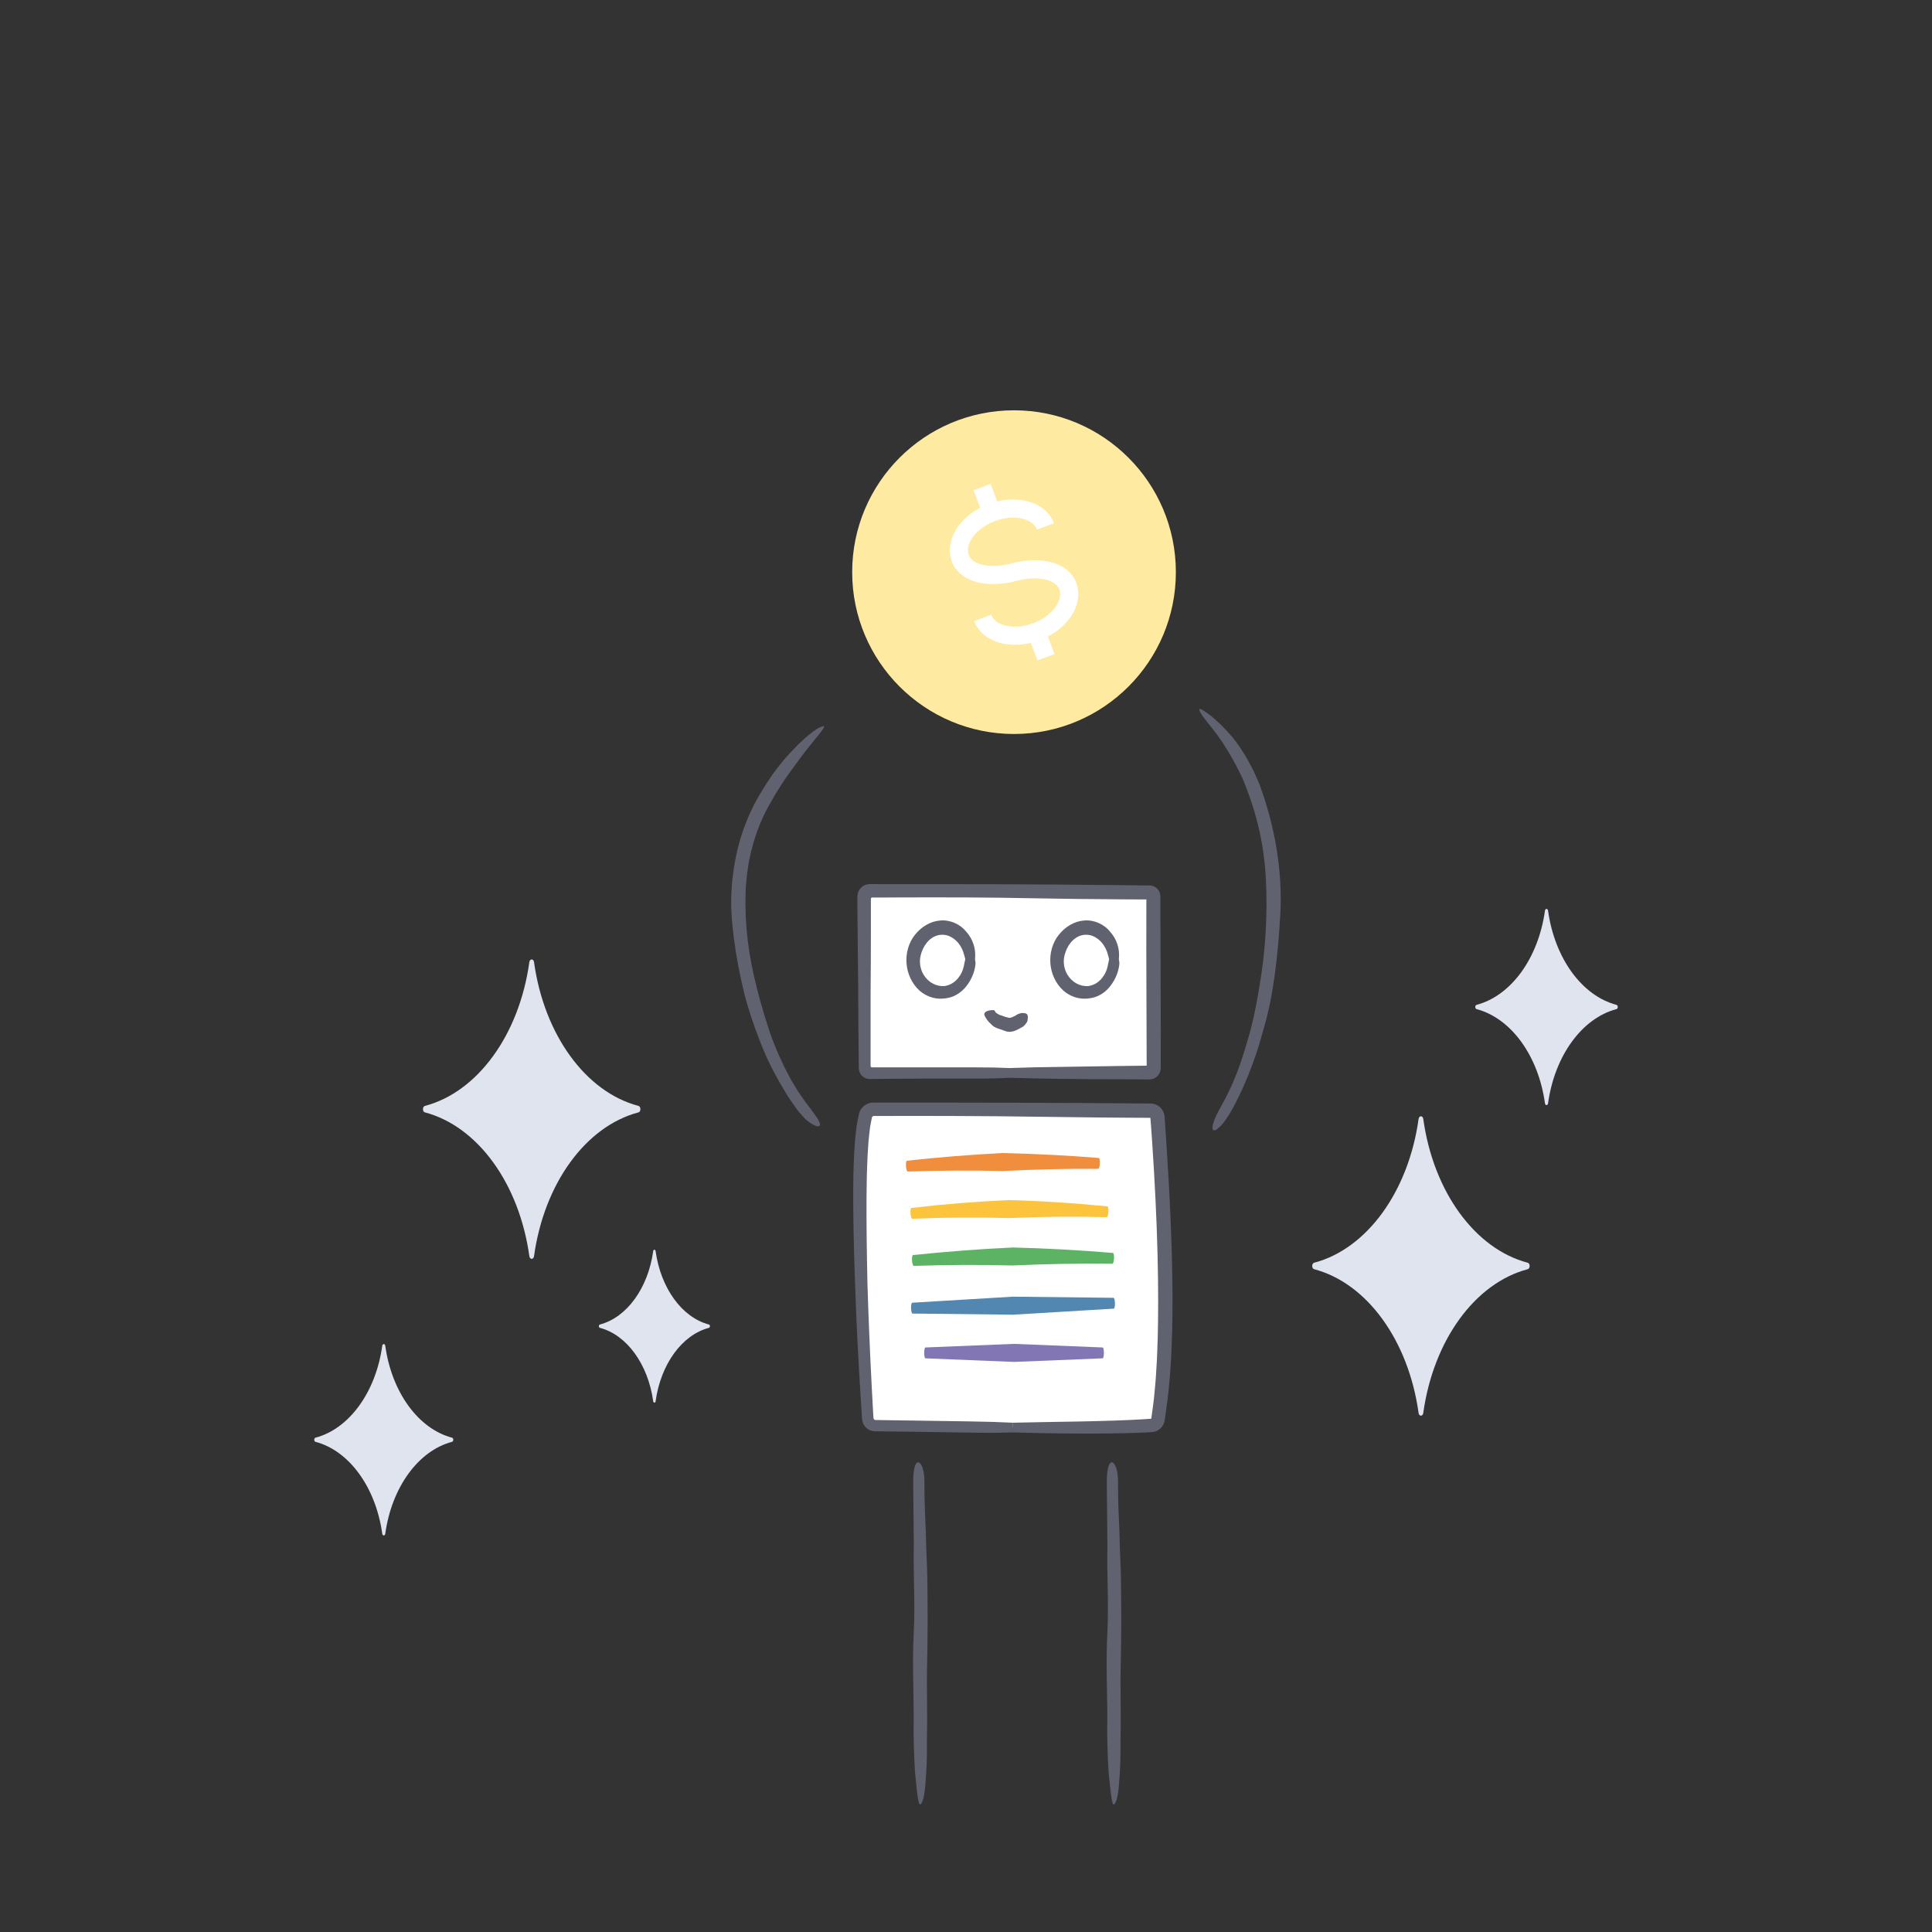
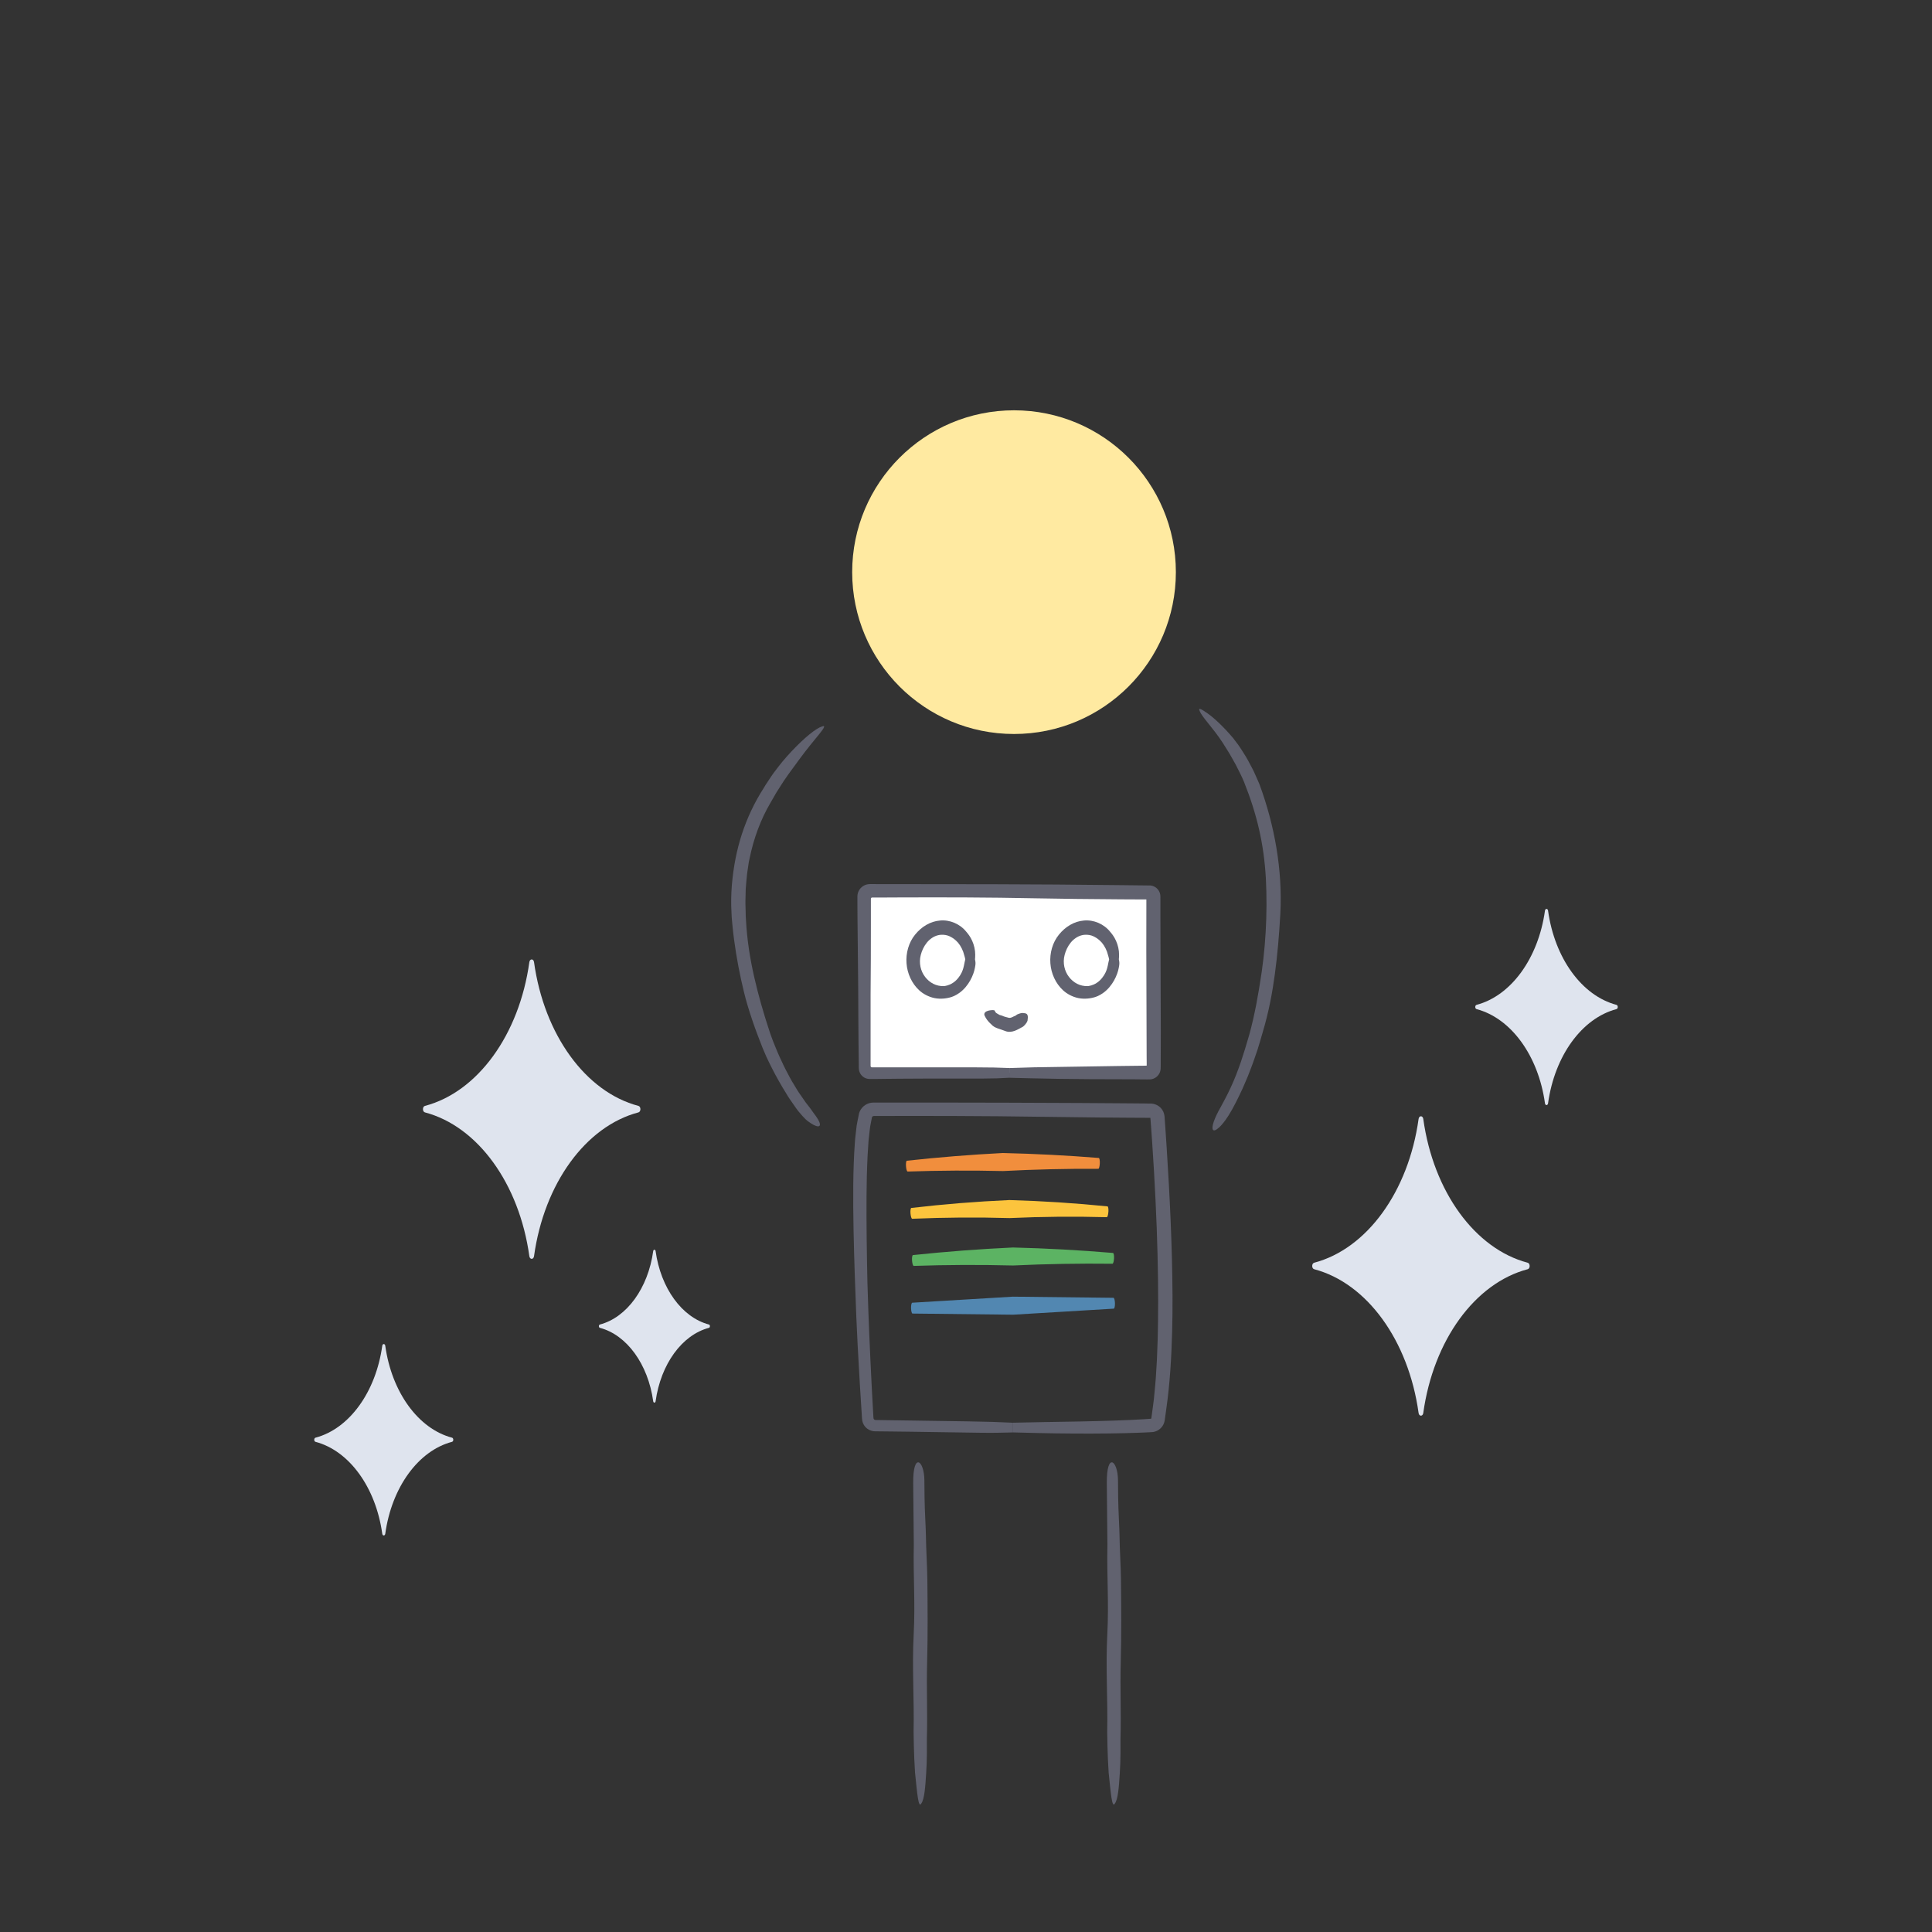
<svg xmlns="http://www.w3.org/2000/svg" xmlns:xlink="http://www.w3.org/1999/xlink" id="Layer_1" viewBox="0 0 700 700">
  <rect x="0" y="0" width="700" height="700" fill="#333333" stroke="none" />
  <defs>
    <style>.cls-1{fill:#fff;}.cls-2{fill:#fcc43d;}.cls-3{fill:#f18e3d;}.cls-4{fill:#8376b4;}.cls-5{fill:#ffeaa1;}.cls-6{fill:#dfe4ee;}.cls-7{fill:#61626f;}.cls-8{fill:#5287b1;}.cls-9{fill:#5cb363;}</style>
    <symbol id="body" viewBox="0 0 115.68 119.94">
      <g>
-         <path class="cls-1" d="M57.79,117.73c-21.87-.15-42.92-.58-49.89-.74-1.36-.03-2.48-1.1-2.56-2.46C4.48,99.8,.16,21.86,4.82,4.72c.31-1.13,1.35-1.91,2.52-1.91H107.76c1.36,0,2.5,1.04,2.61,2.4,1.08,12.97,5.81,75.32,.15,109.66-.2,1.22-1.21,2.13-2.44,2.2-11.54,.69-31.23,.78-50.29,.65" />
        <path class="cls-7" d="M57.78,119.52c3.03,.07,6.14,.15,9.41,.23,8.22,.19,17.27,.25,25.33,.15,4.03-.05,7.81-.14,11.11-.27,.83-.04,1.62-.07,2.39-.1,.8-.04,1.56-.08,2.29-.12,1.26-.09,2.37-.66,3.15-1.45,.79-.78,1.23-1.77,1.39-2.71,.32-2.28,.45-3.21,.56-3.99,1.38-9.63,1.88-18.91,2.14-27.98,.26-9.07,.14-17.93-.07-26.79-.23-8.86-.61-17.7-1.1-26.73-.25-4.51-.52-9.07-.82-13.7-.16-2.31-.31-4.65-.47-7-.08-1.18-.17-2.36-.25-3.55-.01-.19-.04-.85-.19-1.37-.14-.53-.36-1.04-.67-1.5-.6-.92-1.52-1.64-2.57-1.99-.48-.17-.98-.26-1.49-.28h-.96l-1.64-.03-3.29-.03c-2.19-.02-4.39-.04-6.59-.05-4.41-.03-8.83-.06-13.26-.09-8.86-.04-17.74-.07-26.57-.11-8.83-.02-17.61-.03-26.26-.05-4.32,0-8.61,0-12.86,0-2.12,0-4.24,0-6.34,0h-2.36c-.15,0-.79-.02-1.29,.07C4.41,.38,2.64,1.97,2.11,3.98c-.21,1.03-.41,2.03-.6,3-.09,.47-.2,.95-.26,1.4-.05,.45-.1,.89-.15,1.32-.17,1.74-.44,3.44-.51,5.08C-.1,24.01-.08,35.16,.13,46.3c.22,11.13,.65,22.24,1,31.33,.2,5.05,.66,14.13,1.27,24.22,.16,2.52,.32,5.1,.48,7.7,.08,1.3,.17,2.6,.25,3.91l.06,.98c.02,.5,.12,1.12,.32,1.64,.4,1.06,1.2,1.96,2.2,2.48,.5,.26,1.04,.44,1.6,.52,.26,.03,.6,.05,.79,.05h.48c.64,0,1.28,.02,1.92,.02,1.27,.01,2.53,.02,3.77,.04,2.48,.03,4.87,.06,7.15,.09,10.1,.15,18.17,.27,24.23,.36,4.54,.07,8.6,.01,12.14-.11l.02-3.52c-4.25-.22-9.49-.4-16.15-.49-4.03-.06-10.08-.15-20.16-.3-2.52-.04-5.36-.08-8.4-.12-1.52-.02-3.1-.05-4.71-.07h-.36c-.06-.01-.12-.03-.17-.04-.11-.04-.22-.1-.3-.19-.08-.09-.15-.19-.19-.31-.04-.14-.03-.13-.06-.67-.39-6.7-.76-13.81-1.07-20.48-.62-13.34-1.01-24.92-1.08-27.94-.24-11.05-.39-21.42-.33-31.4,.04-2.49,.07-4.96,.11-7.41,.09-2.44,.14-4.88,.27-7.28,.08-1.2,.15-2.4,.23-3.59l.11-1.79,.19-1.76c.14-1.16,.24-2.35,.41-3.49l.63-3.26c.04-.18,.15-.33,.3-.43,.08-.05,.16-.08,.25-.1,.12-.02,.07-.01,.51-.02h3.96c2.64-.01,5.29-.01,7.95-.02,5.32,0,10.68,.01,16.14,.02,10.92,.04,22.22,.13,34.36,.32,5.8,.07,12.15,.15,18.82,.23,3.33,.03,6.75,.05,10.22,.08,1.73,.01,3.48,.02,5.24,.03,.88,0,1.76,0,2.64,.01,.63,0,.4,0,.46,0,.01,0,.02,.02,.03,.03,0,0,.02,.02,.02,.03v.02l.05,.63,.2,2.65c.12,1.77,.25,3.55,.38,5.33,.22,3.56,.45,7.11,.67,10.64,.42,7.05,.73,14,.99,20.6,.49,13.22,.6,25.1,.47,33.87-.04,2.19-.08,4.19-.11,5.98-.07,1.78-.13,3.34-.17,4.65-.08,2.63-.18,4.26-.21,4.69-.03,.56-.12,1.91-.3,4.93-.08,1.51-.3,3.42-.52,5.87-.11,1.22-.23,2.57-.45,4.05-.2,1.46-.41,3.06-.65,4.82,0,.05,0,.13-.09,.2-.02,.02-.05,.03-.07,.04-.02,0,0,0-.07,.01-.15,.01-.3,.02-.46,.03-.63,.04-1.31,.09-2.03,.14-2.89,.18-6.49,.34-10.46,.48-7.95,.27-17.39,.44-25.6,.55-3.96,.08-7.77,.15-11.41,.23l-.02,3.52Z" />
      </g>
    </symbol>
    <symbol id="colors" viewBox="0 0 75.75 75.68">
      <g>
        <path class="cls-3" d="M70.25,3.77c-.05,1.08-.29,1.95-.54,1.95-11.53-.06-23.05,.21-34.54,.81-11.5-.27-23.03-.21-34.55,.18-.25,0-.52-.85-.59-1.93-.08-1.08,.06-1.97,.32-1.99C11.87,1.53,23.46,.6,35.08,0c11.63,.27,23.24,.86,34.8,1.79,.25,.02,.42,.9,.37,1.98Z" />
        <path class="cls-2" d="M73.36,21.32c-.07,1.08-.33,1.94-.59,1.93-11.76-.32-23.52-.21-35.24,.32-11.73-.34-23.49-.25-35.25,.25-.26,.01-.53-.85-.62-1.92-.09-1.08,.05-1.97,.31-2,11.78-1.38,23.63-2.33,35.51-2.86,11.89,.34,23.75,1.1,35.55,2.29,.26,.02,.41,.91,.34,1.99Z" />
        <path class="cls-9" d="M75.4,38.18c-.05,1.08-.31,1.95-.57,1.94-12.02-.14-24.02,.06-36,.63-11.99-.3-23.99-.26-36,.15-.26,0-.53-.85-.61-1.93-.08-1.08,.07-1.97,.34-1.99,12.03-1.27,24.1-2.19,36.21-2.75,12.11,.3,24.21,.96,36.26,1.98,.26,.02,.43,.91,.38,1.99Z" />
        <path class="cls-8" d="M75.74,54.41c.03,1.08-.17,1.96-.43,1.98l-36.43,2.19-36.49-.41c-.27,0-.5-.88-.53-1.95s.17-1.96,.43-1.98l36.43-2.19,36.49,.41c.27,0,.5,.88,.53,1.95Z" />
-         <path class="cls-4" d="M71.73,72.42c0,1.08-.19,1.96-.42,1.97l-32.13,1.3-32.13-1.3c-.23,0-.42-.89-.42-1.97s.19-1.96,.42-1.97l32.13-1.3,32.13,1.3c.23,0,.42,.89,.42,1.97Z" />
      </g>
    </symbol>
  </defs>
  <g>
    <path class="cls-1" d="M365.75,388.71h-50.61c-.93,0-1.69-.76-1.69-1.69v-62.2c0-.93,.76-1.69,1.69-1.69h101.29c.93,0,1.69,.76,1.69,1.69v62.2c0,.93-.76,1.69-1.69,1.69h-50.68" />
    <path class="cls-7" d="M365.75,390.5c2.35,.06,4.76,.12,7.29,.18,14.09,.37,31.31,.37,37.57,.37,.93,.01,1.85,.02,2.77,.03h1.38l.8,.02c.42,0,.85,.01,1.26-.02,1.59-.12,3.02-1.27,3.5-2.77,.27-.71,.22-1.6,.23-2.42v-1.35c.02-3.59,.02-7.12,.03-10.62-.02-7-.05-13.84-.07-20.69-.02-6.85-.05-13.7-.07-20.69,0-1.75,0-3.51,0-5.28v-1.33c0-.81,.05-1.65-.2-2.35-.44-1.46-1.82-2.59-3.35-2.75-3.82-.04-7.7-.09-11.66-.13-14.87-.18-30.13-.28-45.2-.32-15.15-.02-30.11-.03-44.28-.05-.9-.03-1.75,.05-2.5,.42-.76,.35-1.43,.93-1.89,1.65-.46,.73-.71,1.55-.71,2.51,0,.65,0,1.3,0,1.96,.01,1.93,.03,3.94,.04,5.99l.13,12.72c.09,8.61,.18,17.22,.18,24.26,.01,1.96,.03,4.7,.06,7.92,.02,1.61,.04,3.35,.06,5.17,.01,.91,.02,1.84,.03,2.79v1.15c.02,.43,.06,.85,.18,1.24,.22,.78,.7,1.5,1.35,2,.66,.52,1.44,.79,2.31,.83,.42,.02,.92,0,1.3,0h.75c1-.02,2-.03,3.01-.04,2.02-.02,4.05-.04,6.05-.06,4.01-.02,7.92-.04,11.45-.06h18.78c3.52,0,6.67-.11,9.41-.29v-3.52c-3.3-.16-7.37-.25-12.54-.25h-37.15c-.19,.02-.41-.03-.52-.2-.13-.16-.09-.37-.1-.56v-25.52c.09-9,.11-17.42,.11-25.54,0-2.03,0-4.04,0-6.04,0-.98,0-1.96,0-2.94,0-.13-.02-.26,.01-.39,.03-.13,.12-.23,.24-.29,.12-.06,.25-.04,.38-.05h4.15c1.96-.02,3.92-.03,5.87-.03,15.65-.05,31.31-.05,49.31,.32,9,.18,19.69,.3,30.7,.37,2.75,.01,5.53,.03,8.3,.04h.84s.01,.02,.01,.03h0v2.59c-.01,5.5-.02,10.9-.02,16.05,.07,20.59,.12,37.02,.12,38.37,0,.34,.01,1.06,.02,2.1,0,.26,0,.54,0,.84,0,.08,0,.05,.01,.09,.01,.04,0,.1-.05,.13-.02,.02-.05,.02-.08,.02h-.18c-.22,.01-.45,.01-.68,.02-.92,.01-1.9,.02-2.92,.03-2.05,.02-4.29,.05-6.65,.08-9.45,.15-20.92,.32-30.31,.47-3.07,.09-6.04,.19-8.86,.27v3.52Z" />
  </g>
  <use width="115.68" height="119.94" transform="translate(309.13 399.47)" xlink:href="#body" />
  <use width="75.75" height="75.68" transform="translate(328.23 417.76)" xlink:href="#colors" />
  <path class="cls-7" d="M353.26,347.61c.03-.54,.1-1.1,.08-1.7,.02-1.66-.41-3.52-1.1-5.03-.66-1.53-1.6-2.66-2.1-3.24-2.29-2.89-6-4.45-9.53-4.12-3.57,.29-6.76,2.27-9.05,5.11-2.34,2.86-3.39,6.72-3.11,10.39,.26,3.69,1.9,7.29,4.57,9.76,1.32,1.24,3.35,2.4,5.59,2.85,2.24,.44,4.53,.14,6.26-.44,.96-.31,2.61-1.15,4.01-2.51,1.42-1.33,2.56-3.1,3.25-4.63,.79-1.69,1.09-3.16,1.25-4.25,.14-.82,.03-1.57-.12-2.2h-3.52c-.09,.29-.17,.62-.23,.98-.09,.36-.15,.75-.24,1.19-.13,.52-.25,1.34-.82,2.56-.55,1.21-1.75,2.88-3.2,3.78-1.41,.96-2.87,1.13-3.23,1.18-2.86,.09-5.22-1.24-6.83-3.33-1.6-2.07-2.35-5.02-1.57-7.99,.38-1.47,1.1-3.1,2.19-4.43,1.08-1.34,2.52-2.29,3.92-2.65,1.4-.38,2.73-.21,3.65,.08,.93,.32,1.49,.7,1.57,.75,.17,.09,1.15,.67,2.16,1.82,.99,1.16,1.88,2.92,2.24,4.52,.19,.51,.27,1.03,.39,1.53h3.52Z" />
  <path class="cls-7" d="M405.38,347.61c.03-.54,.1-1.1,.08-1.7,.02-1.66-.41-3.52-1.1-5.03-.66-1.53-1.6-2.66-2.1-3.24-2.29-2.89-6-4.45-9.53-4.12-3.57,.29-6.76,2.27-9.05,5.11-2.34,2.86-3.39,6.72-3.11,10.39,.26,3.69,1.9,7.29,4.57,9.76,1.32,1.24,3.35,2.4,5.59,2.85,2.24,.44,4.53,.14,6.26-.44,.96-.31,2.61-1.15,4.01-2.51,1.42-1.33,2.56-3.1,3.25-4.63,.79-1.69,1.09-3.16,1.25-4.25,.14-.82,.03-1.57-.12-2.2h-3.52c-.09,.29-.17,.62-.23,.98-.09,.36-.15,.75-.24,1.19-.13,.52-.25,1.34-.82,2.56-.55,1.21-1.75,2.88-3.2,3.78-1.41,.96-2.87,1.13-3.23,1.18-2.86,.09-5.22-1.24-6.83-3.33-1.6-2.07-2.35-5.02-1.57-7.99,.38-1.47,1.1-3.1,2.19-4.43,1.08-1.34,2.52-2.29,3.91-2.65,1.4-.38,2.73-.21,3.65,.08,.93,.32,1.49,.7,1.57,.75,.17,.09,1.15,.67,2.16,1.82,.99,1.16,1.88,2.92,2.24,4.52,.19,.51,.27,1.03,.39,1.53h3.52Z" />
  <path class="cls-7" d="M372.28,369.84c-.39,1.17-1.58,2.12-1.66,2.16-.96,.5-1.87,1.08-2.92,1.47-1.04,.39-2.25,.56-3.37,.13-1.1-.43-1.95-.68-2.83-.99-.86-.31-1.73-.72-2.41-1.54-.1-.09-.5-.43-.9-.88-.4-.45-.8-1.01-1.03-1.41-.23-.4-.35-.65-.43-.82-.21-.47-.08-.89,.23-1.2,.3-.3,.78-.49,1.27-.61,1.01-.21,2.03-.25,2.16,.03,.05,.14,.14,.31,.27,.52,.23,.41,.93,.65,1.1,.8,.32,.31,1.02,.36,1.36,.52,.73,.35,1.43,.5,2.32,.73,.46,.11,.89-.02,1.27-.19,.39-.18,.76-.4,1.24-.56,.16-.14,.55-.49,1.13-.65,.62-.21,1.13-.46,2.24-.23,1.13,.13,1.23,1.1,.97,2.71Z" />
  <path class="cls-7" d="M331.52,642.02c-.43-6.21-.5-13.98-.51-14.5,.26-11.4-.59-23.31,.03-35.23,.62-11.92-.2-20.72,.05-32.64-.02-1.55-.12-11.91-.17-17.09-.02-2.59-.04-4.14-.05-5.18-.11-11.4,3.98-8.33,4.05-1.08,.02,1.55,.04,3.63,.06,6.22,.05,4.66,.48,11.39,.5,13.98,.05,4.66,.48,11.39,.52,16.05,.09,9.32,.19,19.68-.08,29.53-.27,9.84,.18,18.13-.1,27.97,.02,2.07,.08,7.77-.25,12.44-.32,5.18-.65,9.33-1.74,10.9-1.09,2.08-1.51-3.61-2.32-11.37Z" />
  <path class="cls-7" d="M401.67,642.02c-.43-6.21-.5-13.98-.51-14.5,.26-11.4-.59-23.31,.03-35.23,.62-11.92-.2-20.72,.05-32.64-.02-1.55-.12-11.91-.17-17.09-.02-2.59-.04-4.14-.05-5.18-.11-11.4,3.98-8.33,4.05-1.08,.02,1.55,.04,3.63,.06,6.22,.05,4.66,.48,11.39,.5,13.98,.05,4.66,.48,11.39,.52,16.05,.09,9.32,.19,19.68-.08,29.53-.27,9.84,.18,18.13-.1,27.97,.02,2.07,.08,7.77-.25,12.44-.32,5.18-.65,9.33-1.74,10.9-1.09,2.08-1.51-3.61-2.32-11.37Z" />
  <path class="cls-7" d="M289.4,275.42c-2.36,3.19-5.02,6.75-6.85,9.76-.47,.75-.93,1.43-1.31,2.07-.37,.65-.7,1.22-.98,1.71-.57,.98-.94,1.61-1.02,1.76-3.65,6.19-6.2,13.15-7.66,20.37l-.29,1.35c-.08,.45-.13,.91-.2,1.37l-.4,2.75c-.23,1.84-.32,3.7-.5,5.55,0,1.86-.14,3.73-.1,5.6l.08,2.81c0,.94,.04,1.88,.11,2.84,.42,7.65,1.54,14.26,3.01,20.76,1.49,6.5,3.31,12.91,5.72,20.17,.18,.47,.56,1.61,1.15,3.13,.64,1.5,1.35,3.43,2.27,5.42,.92,1.99,1.88,4.13,2.95,6.05,.52,.96,.98,1.93,1.5,2.78,.51,.85,.99,1.64,1.42,2.35,.82,1.43,1.59,2.49,2.2,3.36,.61,.87,1.08,1.55,1.45,2.09,1.12,1.4,2.03,2.6,2.73,3.65,.75,1.01,1.34,1.8,1.73,2.49,.78,1.36,.84,2.16,.38,2.4-.47,.25-1.47-.06-2.79-.89-.65-.42-1.43-.94-2.17-1.64-.72-.71-1.49-1.55-2.26-2.5-.69-.79-1.37-1.79-2.16-2.94-.79-1.14-1.71-2.4-2.57-3.9-1.65-2.63-3.53-5.93-5.09-9-.75-1.55-1.53-2.99-2.09-4.29-.57-1.3-1.05-2.4-1.37-3.2-1.13-2.87-2.5-6.39-3.7-9.97-1.22-3.57-2.3-7.19-3.02-10.18-1.47-5.99-2.71-12.38-3.58-18.91-.2-1.64-.44-3.27-.57-4.92-.15-1.65-.34-3.29-.38-4.98-.21-3.36-.13-6.72,.13-10.02,.57-6.59,1.73-12.61,3.61-18.4,1.89-5.78,4.45-11.34,8-16.86,.33-.61,.87-1.44,1.54-2.43,.68-.98,1.4-2.19,2.33-3.38,.92-1.19,1.86-2.5,2.91-3.74,1.06-1.22,2.12-2.47,3.18-3.58,4.69-4.99,8.94-8.45,11.13-9.07,1.34-.54,.75,.55-.99,2.71-1.76,2.14-4.53,5.48-7.48,9.49Z" />
  <path class="cls-7" d="M446.71,267.32c.64,.85,1.3,1.72,1.97,2.61,.66,.89,1.22,1.86,1.82,2.78,1.23,1.84,2.19,3.75,3.08,5.43,.46,.83,.83,1.64,1.15,2.38,.33,.73,.62,1.39,.87,1.95,.51,1.12,.8,1.85,.85,2.02,5.32,14.53,8.29,30.63,7.44,46.63-.45,7.98-1.05,14.87-1.97,21.73-.93,6.85-2.18,13.69-4.47,21.33-.12,.5-.47,1.71-.97,3.34-.25,.81-.53,1.73-.83,2.72-.33,.98-.69,2.03-1.07,3.12-.71,2.19-1.65,4.45-2.47,6.61-.93,2.12-1.72,4.14-2.5,5.7-1.46,3.16-2.49,4.99-3.14,6.22-1.86,3.36-3.49,5.45-4.72,6.56-1.21,1.13-1.96,1.33-2.27,.89-.65-.9,.48-4.18,2.8-8.22,.95-1.77,2.26-4.11,3.66-7.16,1.29-2.73,2.62-6.19,3.71-9.38,1.06-3.19,1.94-6.09,2.4-7.71,.44-1.45,.92-3.06,1.32-4.78,.43-1.71,.86-3.51,1.22-5.33,.19-.91,.38-1.81,.56-2.71,.16-.9,.32-1.79,.47-2.66,.16-.87,.31-1.72,.46-2.53,.13-.82,.26-1.61,.38-2.36,2.05-11.94,2.86-25.43,2.19-38.19-.72-12.76-3.27-23.37-7.96-35.12-.28-.6-.62-1.51-1.15-2.53-.52-1.03-1.12-2.24-1.78-3.55-.72-1.27-1.48-2.63-2.25-4-.83-1.33-1.67-2.68-2.47-3.95-3.66-5.62-7.55-9.35-8.37-11.56-.67-1.34,.45-.84,2.83,.85,2.39,1.67,5.76,4.81,9.21,8.88Z" />
  <g>
    <circle class="cls-5" cx="367.4" cy="207.3" r="58.64" />
-     <path class="cls-1" d="M351.02,201.14c1.37,3.65,8.19,4.96,15.53,2.98,4.73-1.27,9.55-1.49,13.56-.6,4.91,1.08,8.4,3.8,9.84,7.63s.71,8.36-2.02,12.35c-1.97,2.87-4.84,5.33-8.26,7.12l2.39,6.36-6.17,2.31-2.39-6.36c-3.75,.9-7.53,.94-10.91,.07-4.68-1.2-8.19-4.11-9.64-7.97l6.17-2.31c1.57,4.18,8.54,5.59,15.23,3.08s11.01-8.16,9.44-12.34c-1.37-3.65-8.19-4.96-15.53-2.98-4.73,1.27-9.55,1.49-13.56,.6-4.91-1.08-8.4-3.8-9.84-7.63s-.71-8.36,2.02-12.35c1.97-2.87,4.84-5.33,8.26-7.12l-2.39-6.36,6.17-2.31,2.39,6.36c3.75-.9,7.53-.94,10.91-.07,4.68,1.2,8.19,4.1,9.64,7.97l-6.17,2.31c-1.57-4.18-8.54-5.59-15.23-3.08s-11.01,8.16-9.44,12.34Z" />
  </g>
  <path class="cls-6" d="M193.49,455.13c3.66-26.31,18.72-47.05,37.83-52.09,.95-.25,.95-2.1,0-2.35-19.11-5.04-34.17-25.77-37.83-52.09-.18-1.3-1.52-1.3-1.7,0-3.66,26.31-18.72,47.05-37.83,52.09-.95,.25-.95,2.1,0,2.35,19.11,5.04,34.17,25.77,37.83,52.09,.18,1.3,1.52,1.3,1.7,0Z" />
  <path class="cls-6" d="M139.59,555.7c2.34-16.82,11.97-30.08,24.19-33.3,.6-.16,.6-1.34,0-1.5-12.22-3.22-21.85-16.48-24.19-33.3-.12-.83-.97-.83-1.09,0-2.34,16.82-11.97,30.08-24.19,33.3-.6,.16-.6,1.34,0,1.5,12.22,3.22,21.85,16.48,24.19,33.3,.12,.83,.97,.83,1.09,0Z" />
  <path class="cls-6" d="M237.54,507.7c1.87-13.44,9.56-24.03,19.32-26.6,.48-.13,.48-1.07,0-1.2-9.76-2.57-17.45-13.16-19.32-26.6-.09-.67-.78-.67-.87,0-1.87,13.44-9.56,24.03-19.32,26.6-.48,.13-.48,1.07,0,1.2,9.76,2.57,17.45,13.16,19.32,26.6,.09,.67,.78,.67,.87,0Z" />
  <path class="cls-6" d="M515.68,511.95c3.66-26.31,18.72-47.05,37.83-52.09,.95-.25,.95-2.1,0-2.35-19.11-5.04-34.17-25.77-37.83-52.09-.18-1.3-1.52-1.3-1.7,0-3.66,26.31-18.72,47.05-37.83,52.09-.95,.25-.95,2.1,0,2.35,19.11,5.04,34.17,25.77,37.83,52.09,.18,1.3,1.52,1.3,1.7,0Z" />
  <path class="cls-6" d="M560.89,399.75c2.4-17.24,12.27-30.83,24.79-34.13,.62-.16,.62-1.37,0-1.54-12.52-3.3-22.4-16.89-24.79-34.13-.12-.85-1-.85-1.12,0-2.4,17.24-12.27,30.83-24.79,34.13-.62,.16-.62,1.37,0,1.54,12.52,3.3,22.4,16.89,24.79,34.13,.12,.85,1,.85,1.12,0Z" />
</svg>